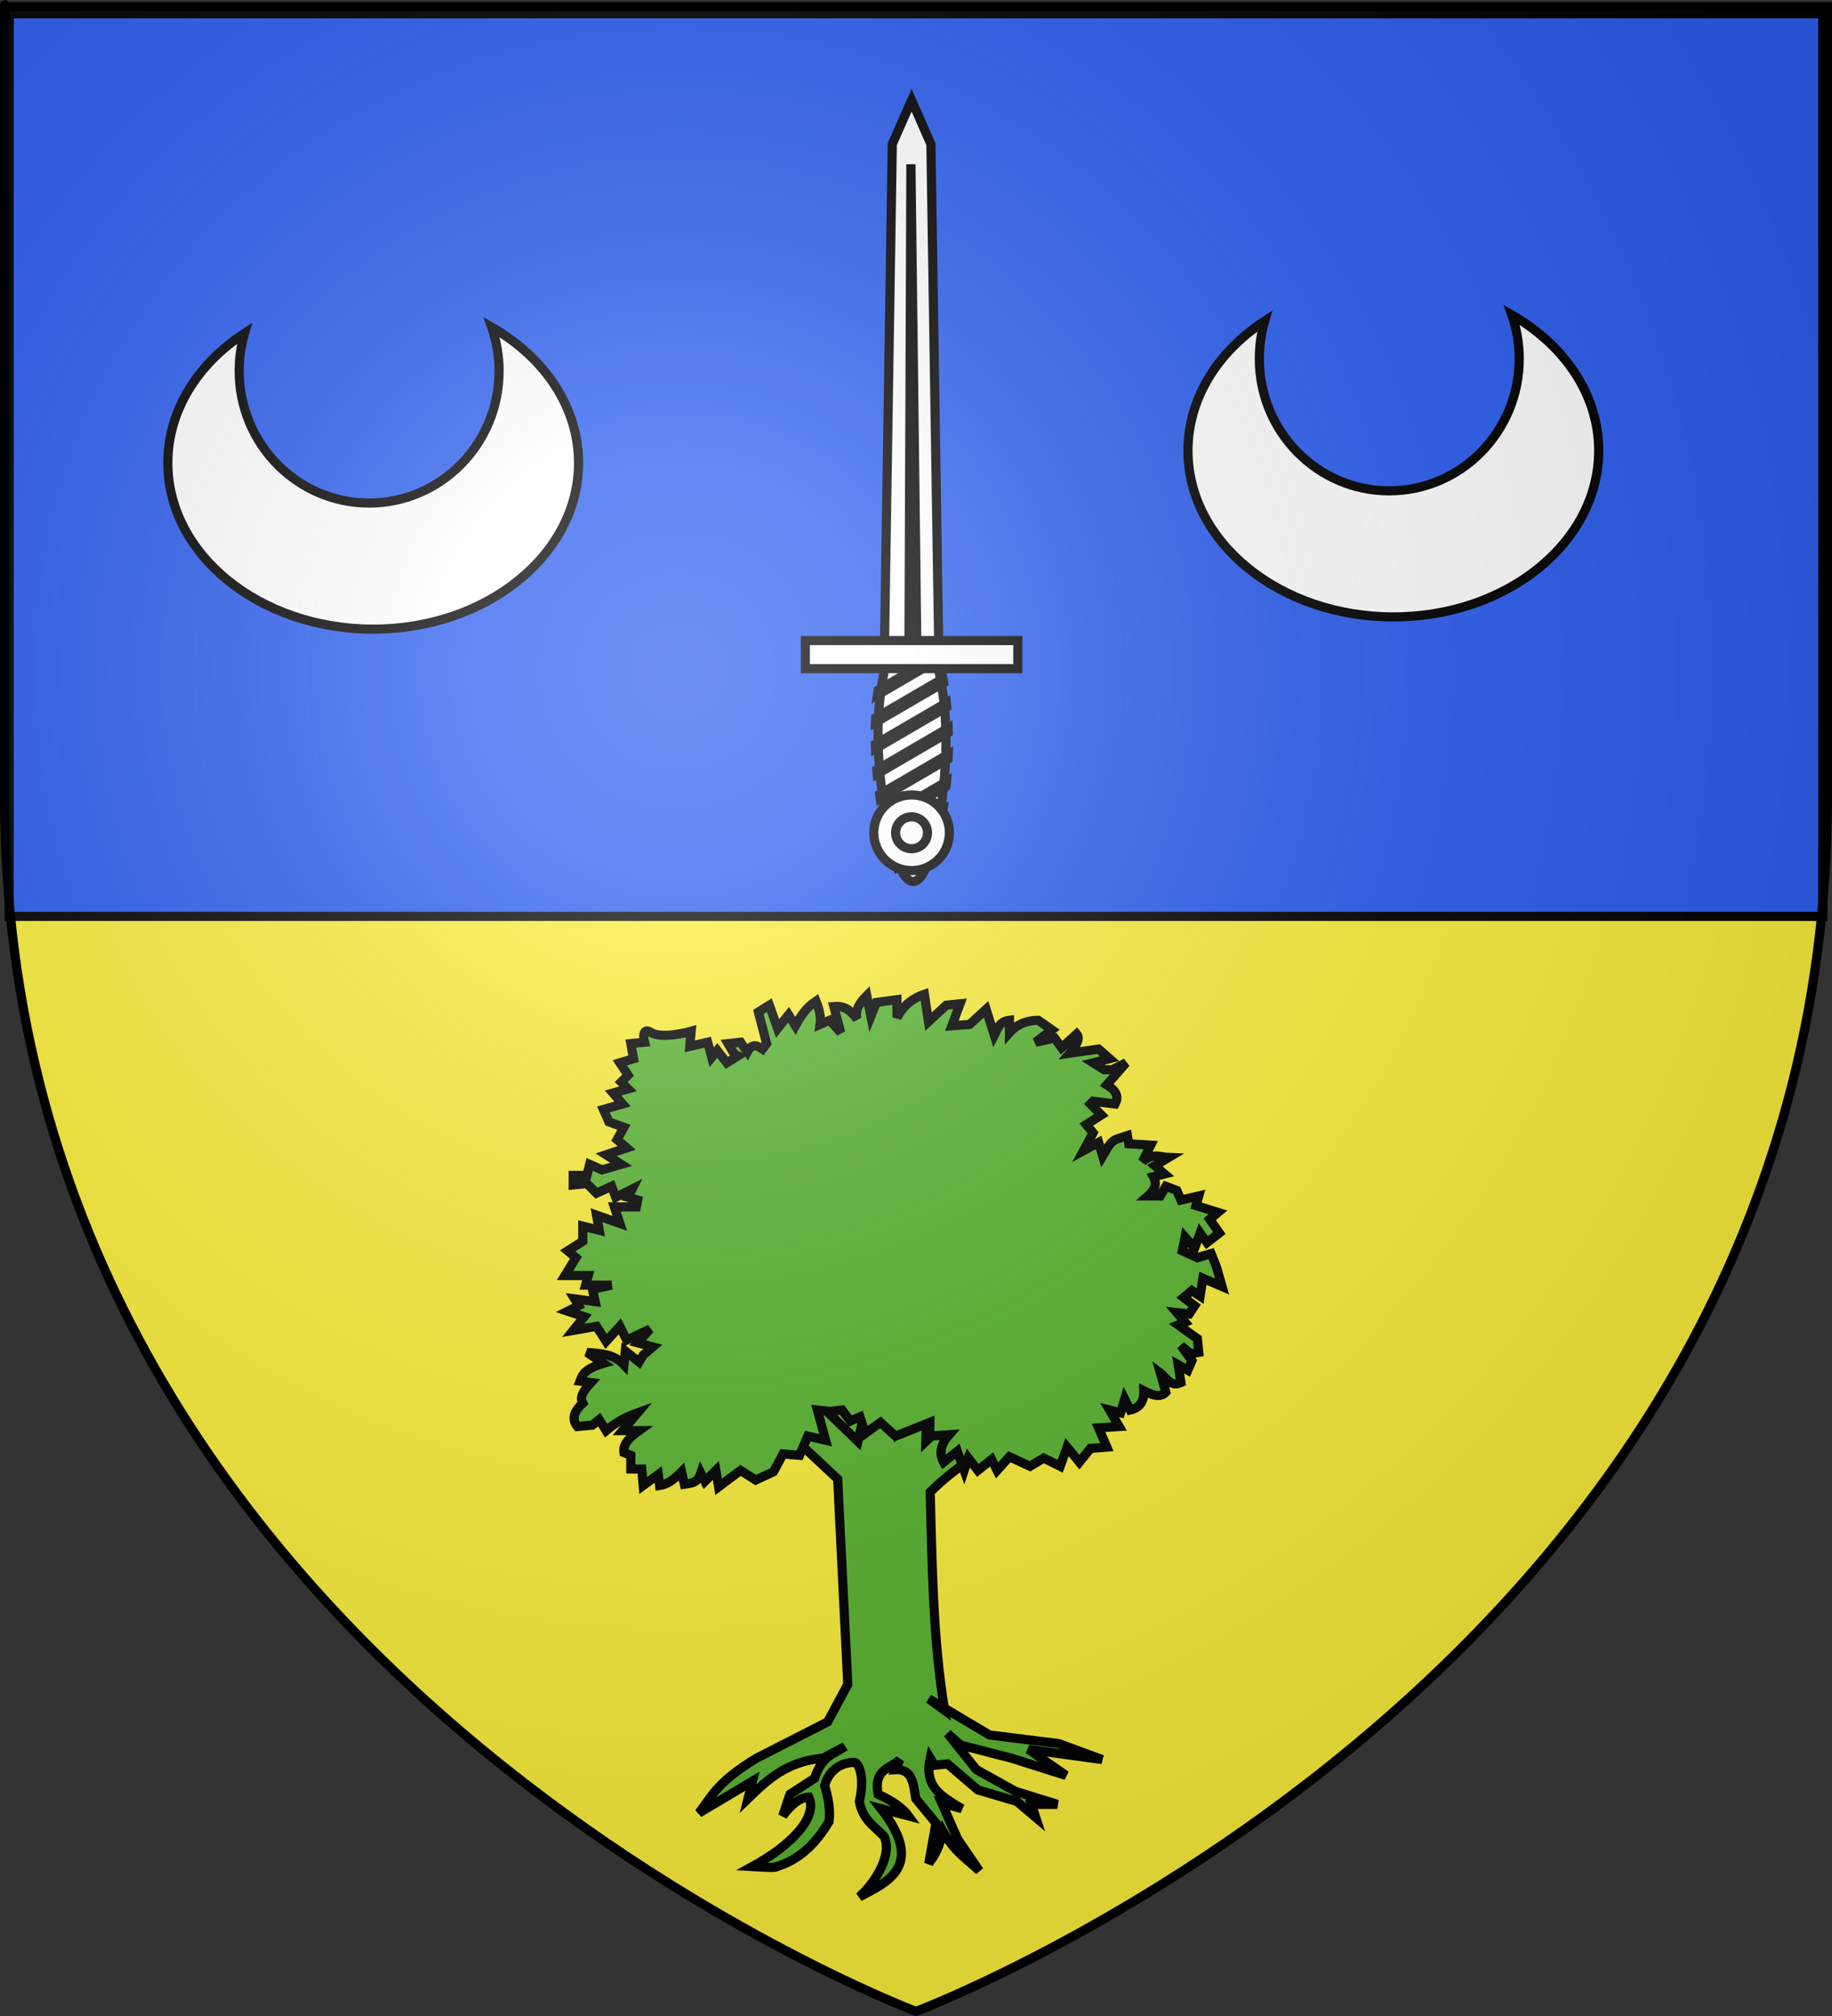
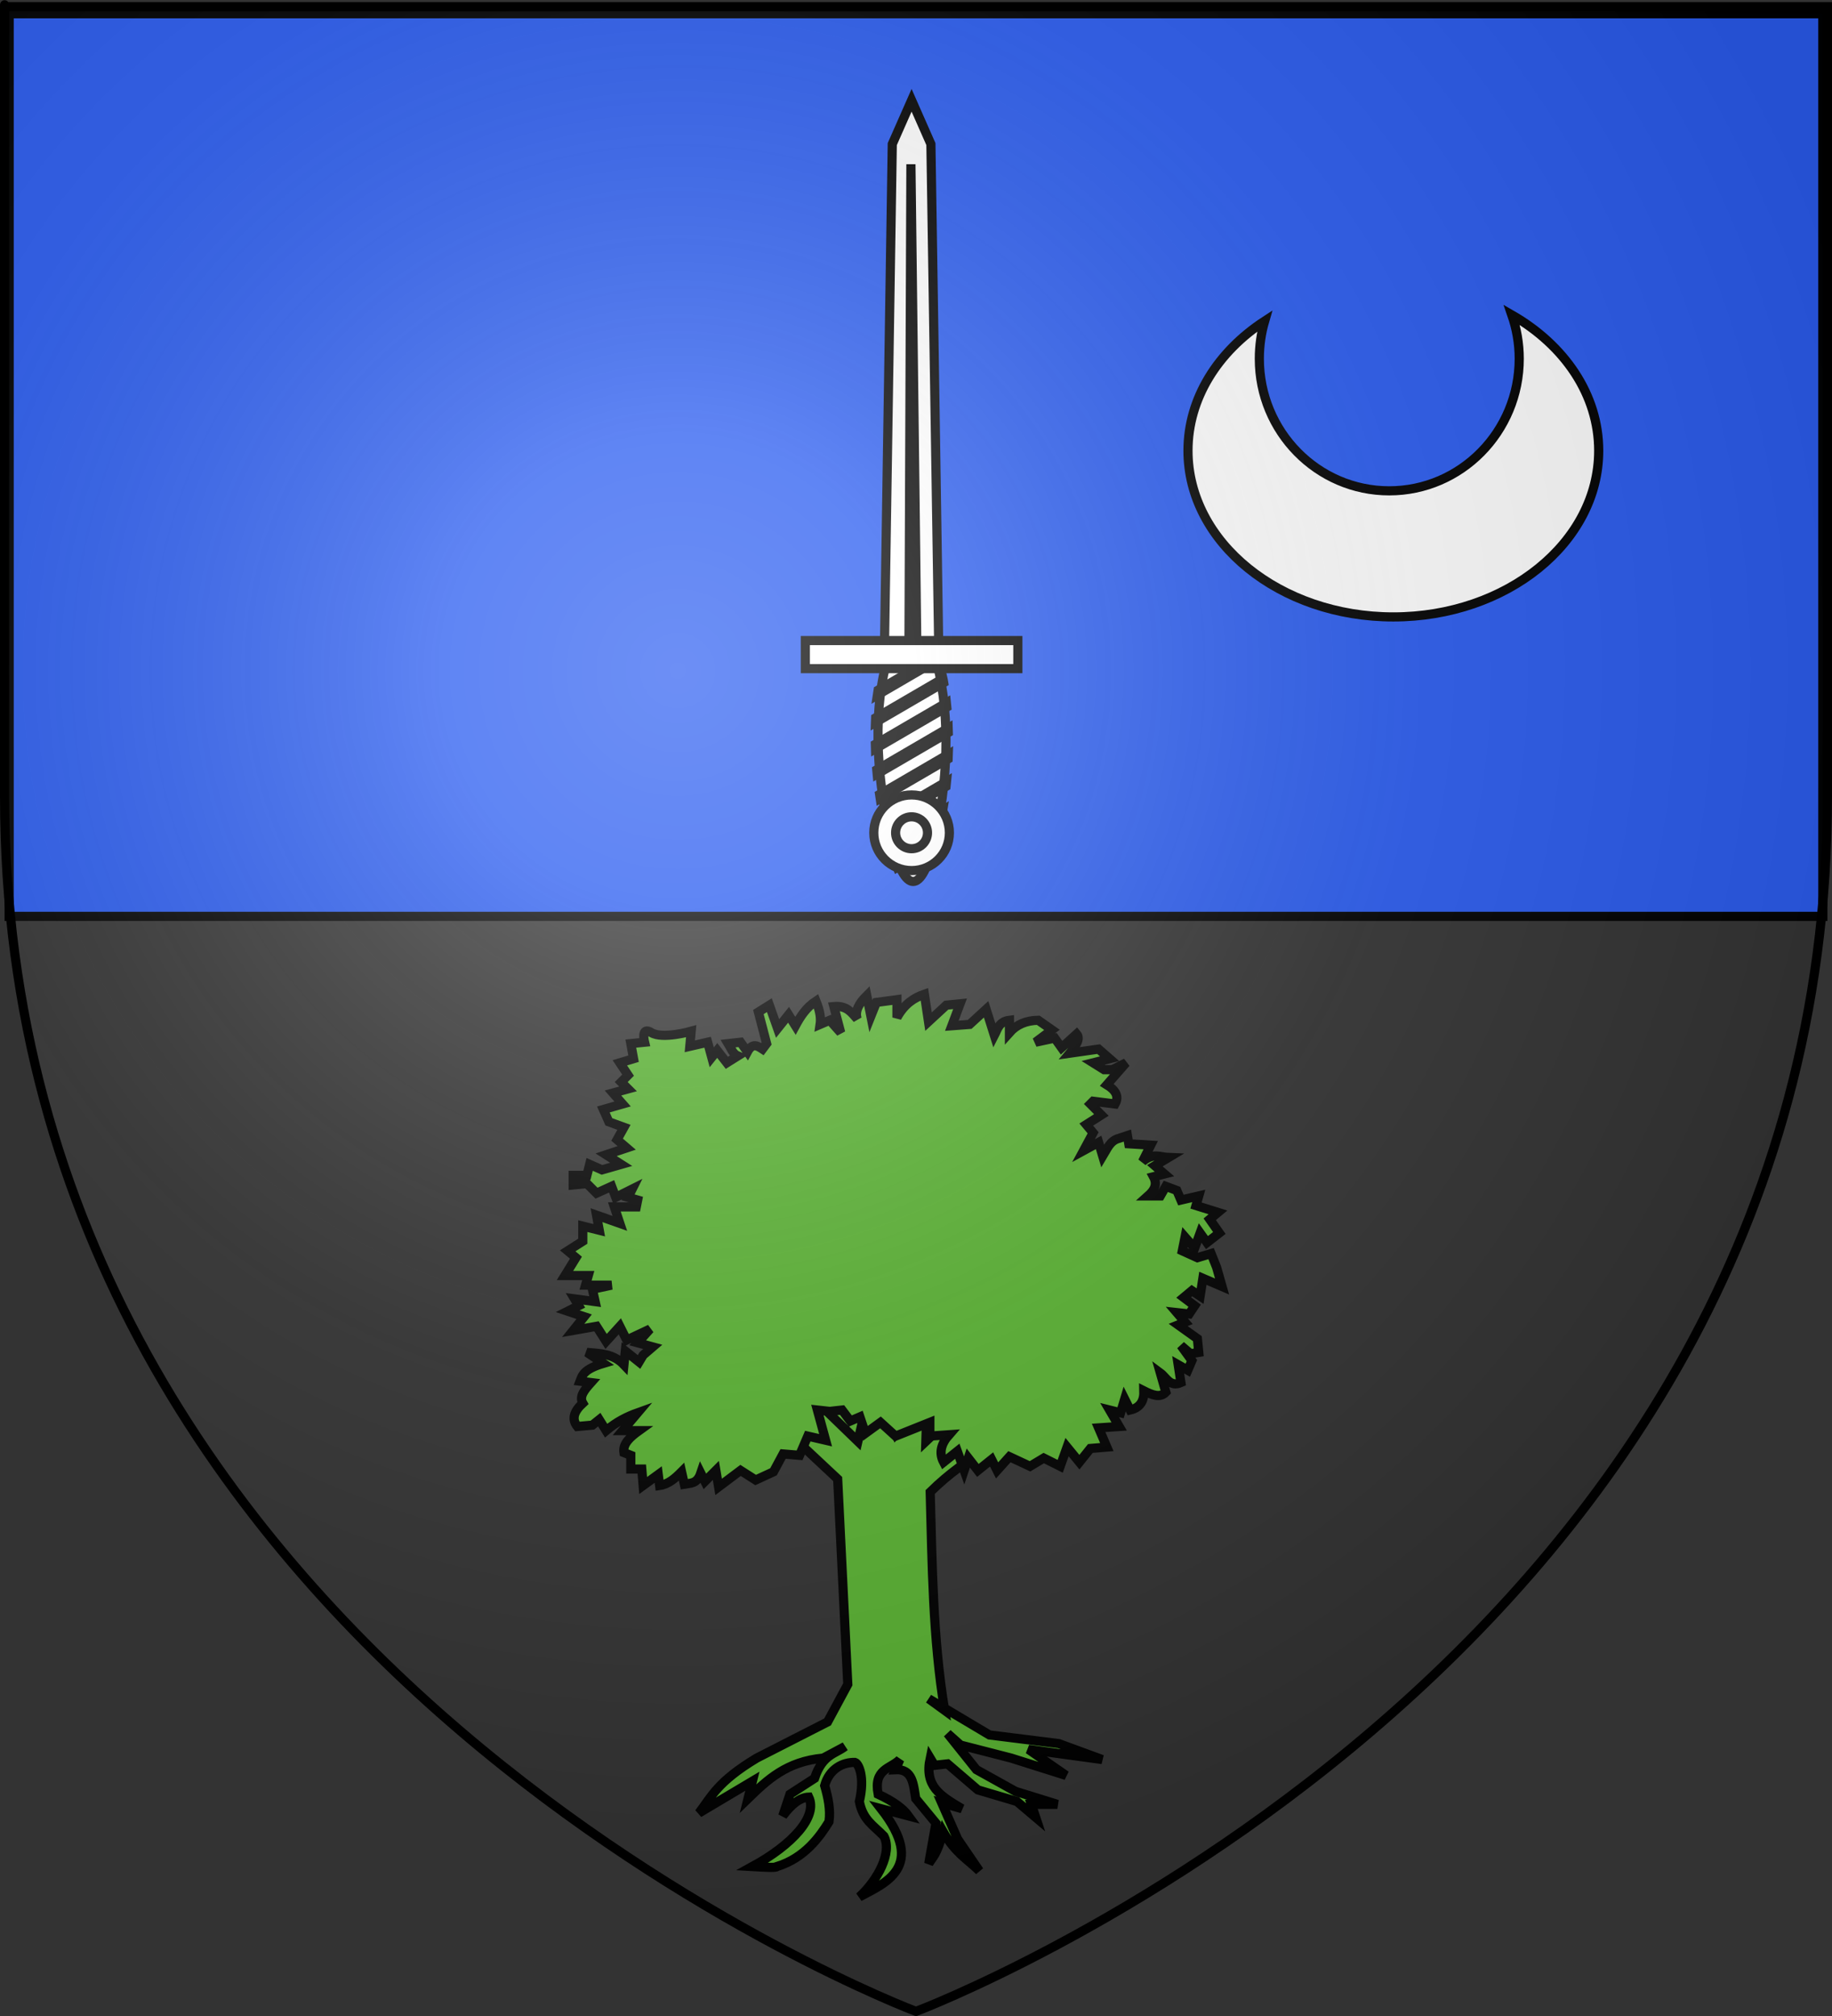
<svg xmlns="http://www.w3.org/2000/svg" xmlns:ns1="http://sodipodi.sourceforge.net/DTD/sodipodi-0.dtd" xmlns:ns2="http://www.inkscape.org/namespaces/inkscape" xmlns:xlink="http://www.w3.org/1999/xlink" height="660" width="600" version="1.0" id="svg2" ns1:version="0.32" ns2:version="0.46" ns1:docname="blason_ville_fr_Cublac_(Corrèze).svg" ns1:docbase="D:\Mes documents\Renaud-Notre Lapin" ns2:export-filename="/Users/olivier/Desktop/Blason Rouge/Blason_Vide_3D.png" ns2:export-xdpi="144" ns2:export-ydpi="144" ns2:output_extension="org.inkscape.output.svg.inkscape">
  <rect width="100%" height="100%" fill="#333333" stroke="none" />
  <ns1:namedview ns2:window-height="712" ns2:window-width="1024" ns2:pageshadow="2" ns2:pageopacity="0.0" guidetolerance="10.0" gridtolerance="10.0" objecttolerance="10.0" borderopacity="1.0" bordercolor="#666666" pagecolor="#ffffff" id="base" showgrid="false" height="660px" ns2:zoom="0.7469697" ns2:cx="239.08722" ns2:cy="330" ns2:window-x="-4" ns2:window-y="-4" ns2:current-layer="layer3" showguides="true" ns2:guide-bbox="true" />
  <desc id="desc4">Flag of Canton of Valais (Wallis)</desc>
  <defs id="defs6">
    <ns2:perspective ns1:type="inkscape:persp3d" ns2:vp_x="0 : 330 : 1" ns2:vp_y="0 : 1000 : 0" ns2:vp_z="600 : 330 : 1" ns2:persp3d-origin="300 : 220 : 1" id="perspective2491" />
    <linearGradient id="linearGradient2893">
      <stop style="stop-color:white;stop-opacity:0.314;" offset="0" id="stop2895" />
      <stop id="stop2897" offset="0.19" style="stop-color:white;stop-opacity:0.251;" />
      <stop style="stop-color:#6b6b6b;stop-opacity:0.125;" offset="0.6" id="stop2901" />
      <stop style="stop-color:black;stop-opacity:0.125;" offset="1" id="stop2899" />
    </linearGradient>
    <linearGradient id="linearGradient2885">
      <stop id="stop2887" offset="0" style="stop-color:white;stop-opacity:1;" />
      <stop style="stop-color:white;stop-opacity:1;" offset="0.229" id="stop2891" />
      <stop id="stop2889" offset="1" style="stop-color:black;stop-opacity:1;" />
    </linearGradient>
    <linearGradient id="linearGradient2955">
      <stop id="stop2867" offset="0" style="stop-color:#fd0000;stop-opacity:1;" />
      <stop style="stop-color:#e77275;stop-opacity:0.659;" offset="0.5" id="stop2873" />
      <stop style="stop-color:black;stop-opacity:0.323;" offset="1" id="stop2959" />
    </linearGradient>
    <radialGradient ns2:collect="always" xlink:href="#linearGradient2955" id="radialGradient2961" cx="225.524" cy="218.901" fx="225.524" fy="218.901" r="300" gradientTransform="matrix(-4.167939e-4,2.183,-1.884,-3.599562e-4,615.597,-289.121)" gradientUnits="userSpaceOnUse" />
    <polygon id="star" transform="scale(53,53)" points="0,-1 0.588,0.809 -0.951,-0.309 0.951,-0.309 -0.588,0.809 0,-1 " />
    <clipPath id="clip">
      <path d="M 0,-200 L 0,600 L 300,600 L 300,-200 L 0,-200 z" id="path10" />
    </clipPath>
    <radialGradient ns2:collect="always" xlink:href="#linearGradient2955" id="radialGradient1911" gradientUnits="userSpaceOnUse" gradientTransform="matrix(-4.167939e-4,2.183,-1.884,-3.599562e-4,615.597,-289.121)" cx="225.524" cy="218.901" fx="225.524" fy="218.901" r="300" />
    <radialGradient ns2:collect="always" xlink:href="#linearGradient2955" id="radialGradient2865" gradientUnits="userSpaceOnUse" gradientTransform="matrix(0,1.749,-1.593,-1.049767e-7,551.788,-191.29)" cx="225.524" cy="218.901" fx="225.524" fy="218.901" r="300" />
    <radialGradient ns2:collect="always" xlink:href="#linearGradient2955" id="radialGradient2871" gradientUnits="userSpaceOnUse" gradientTransform="matrix(0,1.386,-1.323,-5.741131e-8,-158.082,-109.541)" cx="225.524" cy="218.901" fx="225.524" fy="218.901" r="300" />
    <radialGradient ns2:collect="always" xlink:href="#linearGradient2893" id="radialGradient3163" gradientUnits="userSpaceOnUse" gradientTransform="matrix(1.353,0,0,1.349,-77.629,-85.747)" cx="221.445" cy="226.331" fx="221.445" fy="226.331" r="300" />
    <ns2:perspective id="perspective6131" ns2:persp3d-origin="372.04724 : 350.78739 : 1" ns2:vp_z="744.09448 : 526.18109 : 1" ns2:vp_y="0 : 1000 : 0" ns2:vp_x="0 : 526.18109 : 1" ns1:type="inkscape:persp3d" />
    <ns2:perspective id="perspective6926" ns2:persp3d-origin="372.04724 : 350.78739 : 1" ns2:vp_z="744.09448 : 526.18109 : 1" ns2:vp_y="0 : 1000 : 0" ns2:vp_x="0 : 526.18109 : 1" ns1:type="inkscape:persp3d" />
    <ns2:perspective id="perspective6994" ns2:persp3d-origin="372.04724 : 350.78739 : 1" ns2:vp_z="744.09448 : 526.18109 : 1" ns2:vp_y="0 : 1000 : 0" ns2:vp_x="0 : 526.18109 : 1" ns1:type="inkscape:persp3d" />
    <ns2:perspective id="perspective7102" ns2:persp3d-origin="372.04724 : 350.78739 : 1" ns2:vp_z="744.09448 : 526.18109 : 1" ns2:vp_y="0 : 1000 : 0" ns2:vp_x="0 : 526.18109 : 1" ns1:type="inkscape:persp3d" />
    <ns2:perspective id="perspective7512" ns2:persp3d-origin="672.81079 : 262.18532 : 1" ns2:vp_z="1345.6216 : 393.27798 : 1" ns2:vp_y="0 : 1000 : 0" ns2:vp_x="0 : 393.27798 : 1" ns1:type="inkscape:persp3d" />
    <ns2:perspective id="perspective3338" ns2:persp3d-origin="85 : 113.33333 : 1" ns2:vp_z="170 : 170 : 1" ns2:vp_y="0 : 1000 : 0" ns2:vp_x="0 : 170 : 1" ns1:type="inkscape:persp3d" />
    <ns2:perspective id="perspective3464" ns2:persp3d-origin="372.04724 : 350.78739 : 1" ns2:vp_z="744.09448 : 526.18109 : 1" ns2:vp_y="0 : 1000 : 0" ns2:vp_x="0 : 526.18109 : 1" ns1:type="inkscape:persp3d" />
    <ns2:perspective id="perspective2490" ns2:persp3d-origin="512 : 256 : 1" ns2:vp_z="1024 : 384 : 1" ns2:vp_y="0 : 1000 : 0" ns2:vp_x="0 : 384 : 1" ns1:type="inkscape:persp3d" />
    <ns2:perspective id="perspective6016" ns2:persp3d-origin="85 : 113.33333 : 1" ns2:vp_z="170 : 170 : 1" ns2:vp_y="0 : 1000 : 0" ns2:vp_x="0 : 170 : 1" ns1:type="inkscape:persp3d" />
    <ns2:perspective id="perspective2615" ns2:persp3d-origin="83.434425 : 201.59334 : 1" ns2:vp_z="166.86885 : 302.39001 : 1" ns2:vp_y="0 : 1000 : 0" ns2:vp_x="0 : 302.39001 : 1" ns1:type="inkscape:persp3d" />
    <ns2:perspective id="perspective2959" ns2:persp3d-origin="372.04724 : 350.78739 : 1" ns2:vp_z="744.09448 : 526.18109 : 1" ns2:vp_y="0 : 1000 : 0" ns2:vp_x="0 : 526.18109 : 1" ns1:type="inkscape:persp3d" />
    <ns2:perspective id="perspective3545" ns2:persp3d-origin="112.5 : 101.66667 : 1" ns2:vp_z="225 : 152.5 : 1" ns2:vp_y="0 : 1000 : 0" ns2:vp_x="0 : 152.5 : 1" ns1:type="inkscape:persp3d" />
  </defs>
  <g ns2:groupmode="layer" id="layer3" ns2:label="Fond écu" style="display:inline">
-     <path id="path2855" style="fill:#fcef3c;fill-opacity:1;fill-rule:evenodd;stroke:none;stroke-width:1px;stroke-linecap:butt;stroke-linejoin:miter;stroke-opacity:1" d="M 300,658.5 C 300,658.5 598.5,546.18 598.5,260.728 C 598.5,-24.723 598.5,2.176 598.5,2.176 L 1.5,2.176 L 1.5,260.728 C 1.5,546.18 300,658.5 300,658.5 z" ns1:nodetypes="cccccc" />
    <g id="g3548" transform="translate(180.573,320.745)" style="fill:#5ab532">
      <g id="g7256" transform="translate(-17.581,-735.996)" style="fill:#5ab532">
        <path id="path5476" style="fill:#5ab532;fill-opacity:1;fill-rule:evenodd;stroke:none;stroke-width:1px;stroke-linecap:butt;stroke-linejoin:miter;stroke-opacity:1" d="M 91.999,877.172 L 128.852,898.776 L 171.742,882.891 L 127.263,861.922 L 91.999,877.172 z" />
        <path id="path1910" style="fill:#5ab532;fill-opacity:1;fill-rule:evenodd;stroke:#000000;stroke-width:3;stroke-linecap:butt;stroke-linejoin:miter;stroke-miterlimit:4;stroke-dasharray:none;stroke-opacity:1" d="M 103.307,872.94 L 96.68,885.721 L 111.355,899.45 L 114.669,966.671 L 108.041,978.979 L 84.845,990.814 C 71.865,998.629 70.086,1003.389 65.909,1008.803 L 83.425,998.388 L 82.005,1004.069 C 88.268,997.987 94.565,991.933 106.621,990.814 L 113.722,987.027 C 110.705,989.418 106.355,989.533 103.781,997.442 L 95.733,1002.649 L 93.366,1009.75 C 96.206,1005.915 99.047,1003.694 101.887,1003.596 C 104.909,1009.996 96.499,1019.177 83.425,1026.319 C 87.188,1026.535 91.318,1026.824 91.472,1026.319 C 100.604,1023.511 105.58,1016.418 108.514,1011.643 C 109.056,1007.698 108.231,1003.754 107.094,999.809 C 108.621,994.305 113.09,992.118 117.035,992.234 C 118.194,992.583 120.358,996.958 118.456,1005.016 C 119.606,1011.102 123.092,1012.842 126.503,1016.377 C 129.323,1021.809 124.373,1030.845 118.456,1036.26 C 126.703,1031.785 140.613,1026.621 125.557,1007.383 L 134.551,1009.75 C 132.837,1007.383 129.71,1005.016 124.61,1002.649 C 123.014,994.239 128.717,994.344 131.711,991.288 L 130.29,994.601 C 135.943,994.314 136.171,999.451 136.918,1004.069 L 143.545,1012.117 L 141.178,1025.372 C 142.607,1022.948 143.701,1022.861 145.912,1014.957 C 149.857,1021.864 153.802,1023.888 157.747,1027.739 L 150.646,1017.324 L 145.439,1005.489 L 152.066,1007.383 C 144.864,1003.119 139.698,1000.024 141.652,990.814 L 143.072,993.181 L 147.333,992.708 L 157.274,1001.229 L 170.055,1005.016 L 176.209,1010.223 L 174.789,1005.963 L 183.31,1005.963 L 169.582,1001.702 L 156.8,994.601 L 147.333,982.767 L 151.593,986.554 L 168.162,990.814 L 186.151,996.495 L 173.842,987.974 L 197.985,991.288 L 183.784,986.08 L 161.061,983.24 L 141.178,971.405 L 146.386,975.192 C 142.47,951.365 142.318,927.538 141.652,903.71 C 148.074,897.382 153.558,893.871 159.167,889.982 L 149.226,878.62 L 140.232,887.141 L 140.705,871.993 L 130.29,884.774 L 122.243,868.679 L 117.982,887.141 L 103.307,872.94 z" />
        <path id="path4587" style="fill:#5ab532;fill-opacity:1;fill-rule:evenodd;stroke:#000000;stroke-width:3;stroke-linecap:butt;stroke-linejoin:miter;stroke-miterlimit:4;stroke-dasharray:none;stroke-opacity:1" d="M 108.753,877.318 L 104.709,876.868 L 107.405,886.753 L 101.564,885.405 L 98.868,891.695 L 93.477,891.246 L 90.331,897.087 L 84.491,899.783 L 79.548,896.637 L 72.36,902.029 L 71.461,896.637 L 67.867,900.232 L 66.519,897.536 C 65.318,901.122 63.133,900.768 61.127,901.13 L 60.229,897.087 C 58.132,899.185 55.969,901.148 53.04,901.58 L 52.59,897.985 L 47.648,901.58 L 47.199,896.188 L 43.605,896.188 L 43.605,891.695 L 41.358,890.797 C 40.913,887.877 43.403,885.692 46.3,883.608 L 40.909,883.608 L 45.851,877.767 C 42.406,878.999 38.962,880.69 35.517,883.608 L 33.271,880.013 L 31.024,881.811 L 26.082,882.26 C 24.056,879.714 25.123,877.168 27.879,874.622 C 26.574,872.375 28.572,870.129 30.575,867.882 L 26.981,867.433 C 27.733,865.486 28.116,863.539 34.619,861.592 L 29.227,857.998 C 33.509,858.391 37.892,858.385 41.358,862.042 L 41.807,857.549 L 46.3,861.143 L 47.648,858.897 L 50.793,856.201 L 45.851,854.853 L 49.895,850.36 L 42.257,853.954 L 40.01,849.461 L 35.517,854.404 L 32.372,849.461 L 24.734,850.809 L 28.328,846.316 L 22.937,844.519 L 26.531,842.722 L 25.183,840.475 L 31.923,841.374 L 31.024,837.33 L 37.314,835.982 L 28.778,835.982 L 29.676,832.837 L 22.038,832.837 L 25.633,826.996 L 22.937,824.75 L 27.879,821.605 L 27.879,816.663 L 33.271,818.01 L 32.372,813.068 L 40.01,815.764 L 38.213,810.372 L 45.402,810.372 L 45.851,808.126 L 42.706,807.227 L 44.054,804.532 L 38.662,807.227 L 37.314,803.633 L 32.372,805.879 L 29.227,802.734 L 24.734,803.184 L 24.734,800.039 L 29.227,800.039 L 30.126,796.444 L 34.169,798.241 L 40.459,796.444 L 35.517,793.299 L 42.257,791.053 L 39.112,788.357 L 41.358,784.313 L 36.416,782.516 L 34.619,778.472 L 40.909,776.675 L 37.764,773.081 L 42.706,771.733 L 40.459,769.486 L 42.706,767.24 L 40.01,763.196 L 44.503,761.848 L 43.605,756.906 L 48.097,756.457 C 48.097,756.457 46.75,751.065 50.344,753.312 C 53.938,755.558 63.374,752.862 63.374,752.862 L 62.924,757.805 L 68.765,756.457 L 70.113,761.399 L 71.91,759.152 L 75.055,763.196 L 78.65,760.95 C 76.959,760.244 76.418,758.389 75.505,756.906 L 79.548,756.457 L 81.795,759.602 C 83.442,756.54 85.09,757.632 86.737,758.703 L 88.085,756.906 L 85.389,746.572 L 88.984,744.326 L 91.679,751.964 L 95.274,747.471 L 97.52,751.065 C 99.149,748.06 100.961,745.148 104.26,742.978 C 105.679,746.494 105.874,748.786 105.608,750.616 L 108.753,749.268 L 112.347,753.312 L 110.101,744.775 C 114.384,744.385 115.9,746.763 117.739,748.819 C 116.926,746.273 118.314,743.727 120.884,741.181 L 122.232,747.92 L 124.029,743.427 L 130.768,742.528 L 130.768,748.369 C 133.266,743.835 136.415,741.901 139.754,740.731 L 141.102,749.717 L 146.943,744.326 L 151.436,743.876 L 148.74,751.065 L 154.581,750.616 L 159.973,745.674 L 162.668,754.21 C 163.723,752.168 164.151,749.707 167.611,749.268 L 167.611,753.312 C 169.918,750.707 173.044,749.331 177.046,749.268 L 181.539,752.413 L 176.147,756.457 L 182.437,755.109 L 184.684,758.254 L 189.626,753.761 C 190.959,755.337 189.392,757.639 187.38,760.051 L 196.815,758.703 L 200.409,761.848 L 195.018,763.196 L 198.612,765.443 L 201.308,765.443 L 205.801,763.196 L 199.511,770.385 C 202.299,772.104 203.644,774.111 202.207,776.675 L 195.018,775.776 L 194.119,776.675 L 197.714,780.269 L 192.771,783.415 L 195.018,786.11 L 191.873,791.951 L 196.815,789.255 L 198.163,793.748 C 199.58,791.422 200.539,788.637 203.554,787.908 L 206.25,787.009 L 206.699,789.705 L 213.888,790.154 L 211.192,795.546 C 214.679,792.534 217.021,794.098 219.729,794.198 L 215.236,796.893 L 218.381,799.589 L 214.787,800.488 C 216.18,803.083 214.961,805.024 212.99,806.778 L 217.033,806.778 L 218.831,803.633 L 222.425,804.981 L 223.773,808.126 L 229.614,806.778 L 228.715,809.923 L 235.904,812.17 L 233.208,814.416 L 236.353,818.909 L 232.309,822.054 L 230.063,818.909 L 228.266,823.851 L 225.121,820.257 L 224.222,824.75 L 229.164,826.996 L 233.657,825.649 L 235.455,830.141 L 237.252,836.432 L 230.962,833.736 L 230.063,839.577 L 227.367,837.78 L 224.671,840.026 L 228.266,842.722 L 226.469,845.418 L 222.425,844.968 L 225.121,848.113 L 222.874,849.012 L 229.164,853.505 L 229.614,857.998 L 226.918,858.447 L 223.773,855.751 L 227.367,860.694 L 226.019,863.839 L 222.874,862.042 L 223.773,867.882 C 220.214,869.458 219.056,866.233 217.033,864.737 L 218.831,871.028 C 216.965,873.003 214.34,871.937 211.642,870.578 C 211.751,873.88 210.427,876.107 207.149,876.868 L 205.352,873.274 L 204.004,877.767 L 200.409,876.868 L 203.554,882.26 L 196.815,882.709 L 199.511,888.999 L 194.119,889.449 L 190.525,893.942 L 186.481,888.999 L 184.235,895.29 L 178.843,892.594 L 174.35,895.29 L 167.611,892.145 L 163.567,896.637 L 161.77,893.043 L 157.277,896.637 L 154.132,892.594 L 152.784,896.637 L 150.537,890.347 L 146.044,893.942 C 144.454,890.946 145.197,887.951 147.842,884.956 L 141.551,885.405 L 141.551,880.912 L 130.319,885.405 L 125.377,880.912 L 120.434,884.506 L 118.637,879.115 L 115.492,880.463 L 112.796,876.868 L 108.753,877.318 z" />
      </g>
    </g>
  </g>
  <g ns2:groupmode="layer" id="layer5" ns2:label="coupé" ns1:insensitive="true">
    <rect style="opacity:0.99;fill:#2b5df2;fill-opacity:1;stroke:#000000;stroke-width:3;stroke-miterlimit:4;stroke-dasharray:none;stroke-opacity:1" id="rect2770" width="594" height="295.5" x="3" y="4.5" rx="0" ry="0" />
    <g id="g2618" transform="matrix(0.43,0,0,-0.43,182.353,372.872)" style="fill:#ffffff;stroke:#000000;stroke-width:6.97;stroke-miterlimit:4;stroke-dasharray:none;stroke-opacity:1">
      <g id="g13414" style="fill:#ffffff;stroke:#000000;stroke-width:6.97;stroke-miterlimit:4;stroke-dasharray:none;stroke-opacity:1">
        <path id="rect4549" style="fill:#ffffff;fill-opacity:1;fill-rule:nonzero;stroke:#000000;stroke-width:6.97;stroke-miterlimit:4;stroke-dasharray:none;stroke-opacity:1" d="M 254.813,227.219 C 265.027,185.612 277.956,185.612 287.67,227.219 C 297.384,268.826 300.384,320.041 289.67,361.648 C 278.956,403.255 261.527,403.255 250.813,361.648 C 240.099,320.041 244.599,268.826 254.813,227.219 z" />
        <g id="g4551" transform="translate(5.076,0)" style="fill:#ffffff;stroke:#000000;stroke-width:6.97;stroke-miterlimit:4;stroke-dasharray:none;stroke-opacity:1">
          <path id="path2623" style="fill:#ffffff;fill-opacity:1;fill-rule:nonzero;stroke:#000000;stroke-width:6.97;stroke-miterlimit:4;stroke-dasharray:none;stroke-opacity:1" d="M 244.457,371.58 L 285.873,371.58 L 279.873,757.438 L 265.165,790.794 L 250.457,757.438 L 244.457,371.58 z" />
          <path id="path2773" style="fill:#ffffff;fill-opacity:1;fill-rule:evenodd;stroke:#000000;stroke-width:6.97;stroke-linecap:butt;stroke-linejoin:miter;stroke-miterlimit:4;stroke-dasharray:none;stroke-opacity:1" d="M 263.156,375.062 L 264.652,742.094 L 269.156,375.062 L 263.156,375.062 z" />
        </g>
        <path id="path16111" style="fill:#ffffff;fill-opacity:1;fill-rule:nonzero;stroke:#000000;stroke-width:6.97;stroke-miterlimit:4;stroke-dasharray:none;stroke-opacity:1" d="M 259.285,206.733 C 258.895,207.676 258.514,208.607 258.16,209.545 L 289.503,227.795 C 289.191,226.458 288.862,225.128 288.535,223.795 L 259.285,206.733 z M 253.785,223.545 C 253.52,224.543 253.259,225.545 253.003,226.545 L 294.003,250.452 C 293.791,249.157 293.575,247.868 293.347,246.577 L 253.785,223.545 z M 249.628,241.108 C 249.411,242.138 249.18,243.169 248.972,244.202 L 296.847,272.077 C 296.727,270.845 296.606,269.619 296.472,268.389 L 249.628,241.108 z M 246.316,259.202 C 246.153,260.253 245.999,261.305 245.847,262.358 L 298.191,292.858 C 298.155,291.682 298.115,290.502 298.066,289.327 L 246.316,259.202 z M 244.003,277.858 C 243.899,278.943 243.784,280.022 243.691,281.108 L 298.128,312.827 C 298.171,311.689 298.193,310.558 298.222,309.42 L 244.003,277.858 z M 242.722,297.108 C 242.684,298.24 242.654,299.382 242.628,300.514 L 296.753,332.045 C 296.869,330.955 296.963,329.855 297.066,328.764 L 242.722,297.108 z M 242.722,317.108 C 242.762,318.285 242.793,319.462 242.847,320.639 L 294.097,350.483 C 294.177,350.121 294.266,349.749 294.347,349.389 C 294.465,348.709 294.579,348.038 294.691,347.358 L 242.722,317.108 z M 244.191,337.952 C 244.378,339.205 244.561,340.469 244.753,341.733 L 289.941,368.077 C 290.224,367.079 290.493,366.082 290.753,365.077 L 244.191,337.952 z" />
        <rect id="rect1882" style="fill:#ffffff;fill-opacity:1;fill-rule:nonzero;stroke:#000000;stroke-width:6.97;stroke-miterlimit:4;stroke-dasharray:none;stroke-opacity:1" y="358.073" x="189.307" height="21.378" width="161.869" />
        <g id="g5445" transform="translate(0,4)" style="fill:#ffffff;stroke:#000000;stroke-width:6.97;stroke-miterlimit:4;stroke-dasharray:none;stroke-opacity:1">
          <path id="path5443" style="fill:#ffffff;fill-opacity:1;fill-rule:nonzero;stroke:#000000;stroke-width:6.97;stroke-miterlimit:4;stroke-dasharray:none;stroke-opacity:1" transform="translate(-18.662,191.199)" d="M 317.693,37.924 C 317.699,53.828 304.808,66.724 288.904,66.724 C 273,66.724 260.108,53.828 260.114,37.924 C 260.108,22.02 273,9.124 288.904,9.124 C 304.808,9.124 317.699,22.02 317.693,37.924 L 317.693,37.924 z" />
          <path id="path5441" style="fill:#ffffff;fill-opacity:1;fill-rule:nonzero;stroke:#000000;stroke-width:8.113;stroke-miterlimit:4;stroke-dasharray:none;stroke-opacity:1" transform="matrix(0.859,0,0,0.859,143.525,198.275)" d="M 161.624,35.904 C 161.627,43.717 155.295,50.052 147.482,50.052 C 139.67,50.052 133.337,43.717 133.34,35.904 C 133.337,28.092 139.67,21.757 147.482,21.757 C 155.295,21.757 161.627,28.092 161.624,35.904 L 161.624,35.904 z" />
        </g>
      </g>
    </g>
    <g id="g2696" ns2:label="Calque 1" transform="matrix(0.533,0,0,0.533,-66.607,62.674)" style="stroke:#000000;stroke-width:5.623;stroke-miterlimit:4;stroke-dasharray:none;stroke-opacity:1">
-       <path id="path2666" d="M 427.076,83.331 C 429.996,91.76 431.642,100.803 431.642,110.243 C 431.642,155.035 395.836,191.405 351.759,191.405 C 307.681,191.405 271.937,155.034 271.937,110.243 C 271.937,102.202 273.078,94.441 275.224,87.106 C 246.481,105.835 228.098,134.573 228.098,166.746 C 228.098,223.134 284.599,268.852 354.255,268.852 C 423.911,268.852 480.473,223.134 480.473,166.746 C 480.473,132.313 459.351,101.84 427.076,83.331 z" style="opacity:1;fill:#ffffff;fill-opacity:1;fill-rule:evenodd;stroke:#000000;stroke-width:5.623;stroke-linecap:butt;stroke-linejoin:miter;marker:none;marker-start:none;marker-mid:none;marker-end:none;stroke-miterlimit:4;stroke-dasharray:none;stroke-dashoffset:0;stroke-opacity:1;visibility:visible;display:inline;overflow:visible;enable-background:accumulate" />
-     </g>
+       </g>
    <g id="g2699" ns2:label="Calque 1" transform="matrix(0.533,0,0,0.533,267.501,58.672)" style="stroke:#000000;stroke-width:5.623;stroke-miterlimit:4;stroke-dasharray:none;stroke-opacity:1">
      <path id="path2701" d="M 427.076,83.331 C 429.996,91.76 431.642,100.803 431.642,110.243 C 431.642,155.035 395.836,191.405 351.759,191.405 C 307.681,191.405 271.937,155.034 271.937,110.243 C 271.937,102.202 273.078,94.441 275.224,87.106 C 246.481,105.835 228.098,134.573 228.098,166.746 C 228.098,223.134 284.599,268.852 354.255,268.852 C 423.911,268.852 480.473,223.134 480.473,166.746 C 480.473,132.313 459.351,101.84 427.076,83.331 z" style="opacity:1;fill:#ffffff;fill-opacity:1;fill-rule:evenodd;stroke:#000000;stroke-width:5.623;stroke-linecap:butt;stroke-linejoin:miter;marker:none;marker-start:none;marker-mid:none;marker-end:none;stroke-miterlimit:4;stroke-dasharray:none;stroke-dashoffset:0;stroke-opacity:1;visibility:visible;display:inline;overflow:visible;enable-background:accumulate" />
    </g>
  </g>
  <g ns2:groupmode="layer" id="layer2" ns2:label="Reflet final" ns1:insensitive="true">
    <path ns1:nodetypes="cccccc" d="M 300,658.5 C 300,658.5 598.5,546.18 598.5,260.728 C 598.5,-24.723 598.5,2.176 598.5,2.176 L 1.5,2.176 L 1.5,260.728 C 1.5,546.18 300,658.5 300,658.5 z" style="opacity:1;fill:url(#radialGradient3163);fill-opacity:1;fill-rule:evenodd;stroke:none;stroke-width:1px;stroke-linecap:butt;stroke-linejoin:miter;stroke-opacity:1" id="path2875" ns2:export-xdpi="144" ns2:export-ydpi="144" />
  </g>
  <g ns2:groupmode="layer" id="layer1" ns2:label="Contour final" ns1:insensitive="true">
    <path ns1:nodetypes="cccccc" d="M 300,658.5 C 300,658.5 1.5,546.18 1.5,260.728 C 1.5,-24.723 1.5,2.176 1.5,2.176 L 598.5,2.176 L 598.5,260.728 C 598.5,546.18 300,658.5 300,658.5 z" style="opacity:1;fill:none;fill-opacity:1;fill-rule:evenodd;stroke:#000000;stroke-width:3;stroke-linecap:butt;stroke-linejoin:miter;stroke-miterlimit:4;stroke-dasharray:none;stroke-opacity:1" id="path1411" ns2:export-xdpi="144" ns2:export-ydpi="144" />
  </g>
</svg>